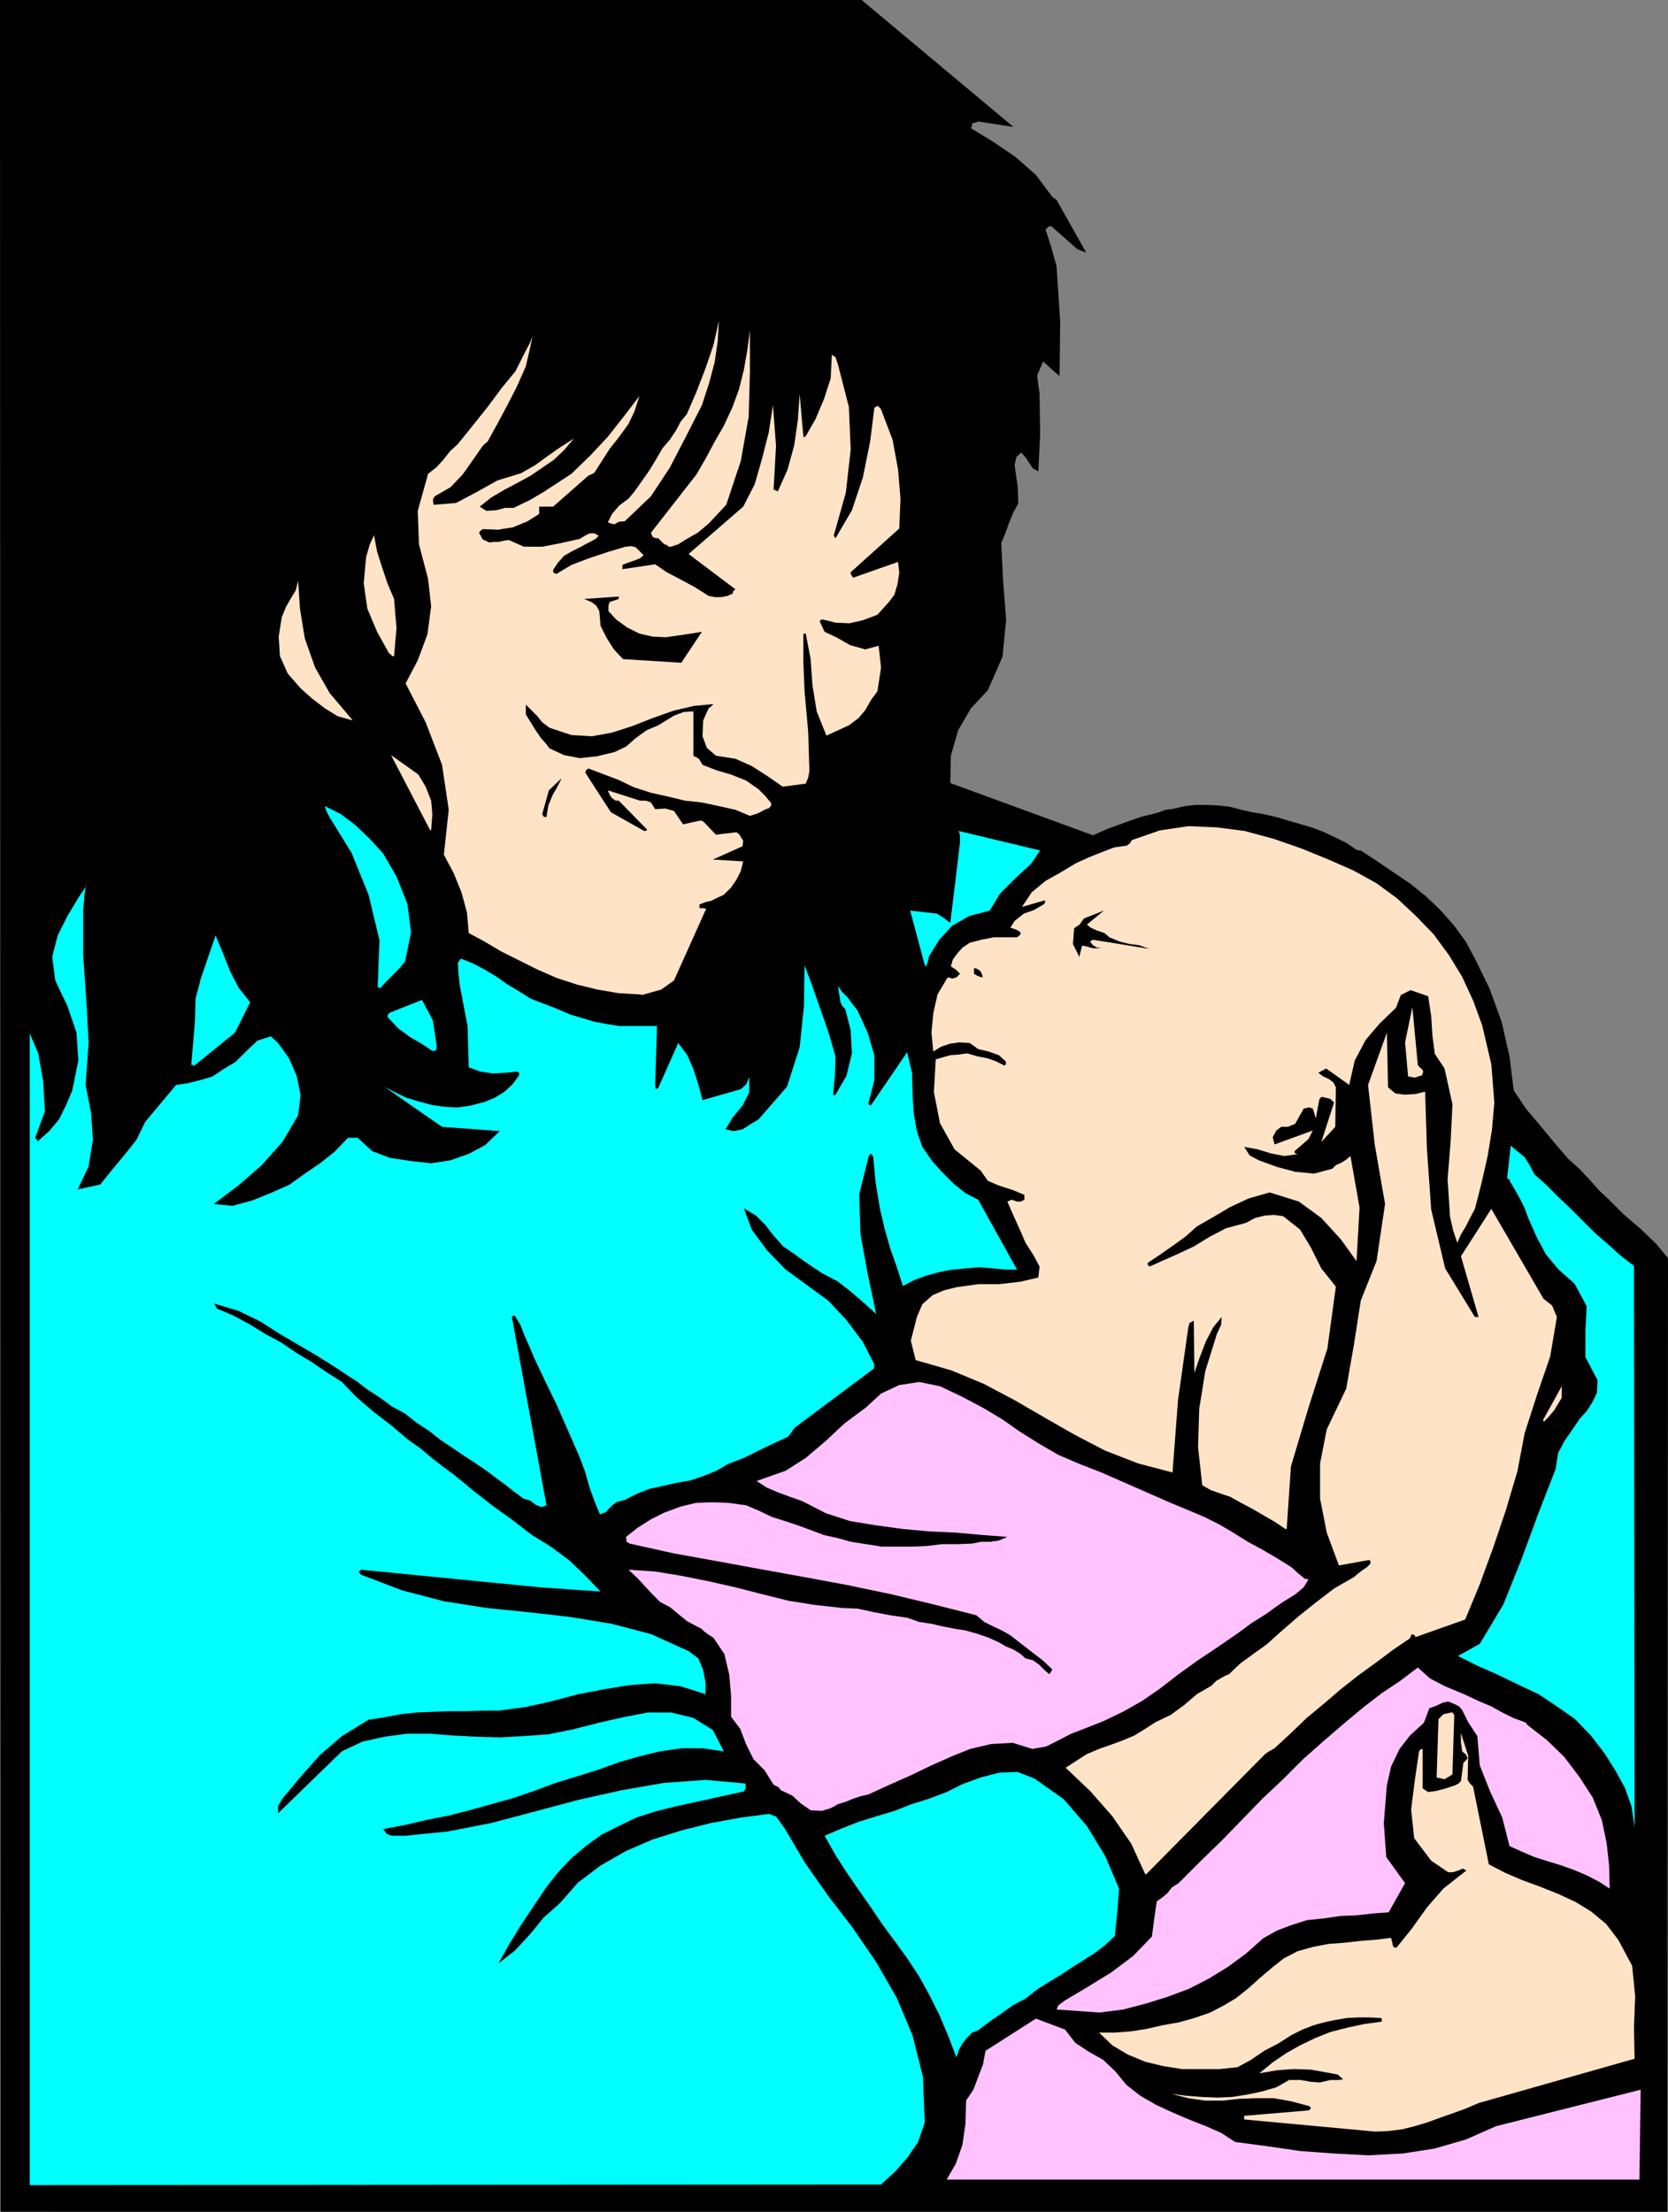
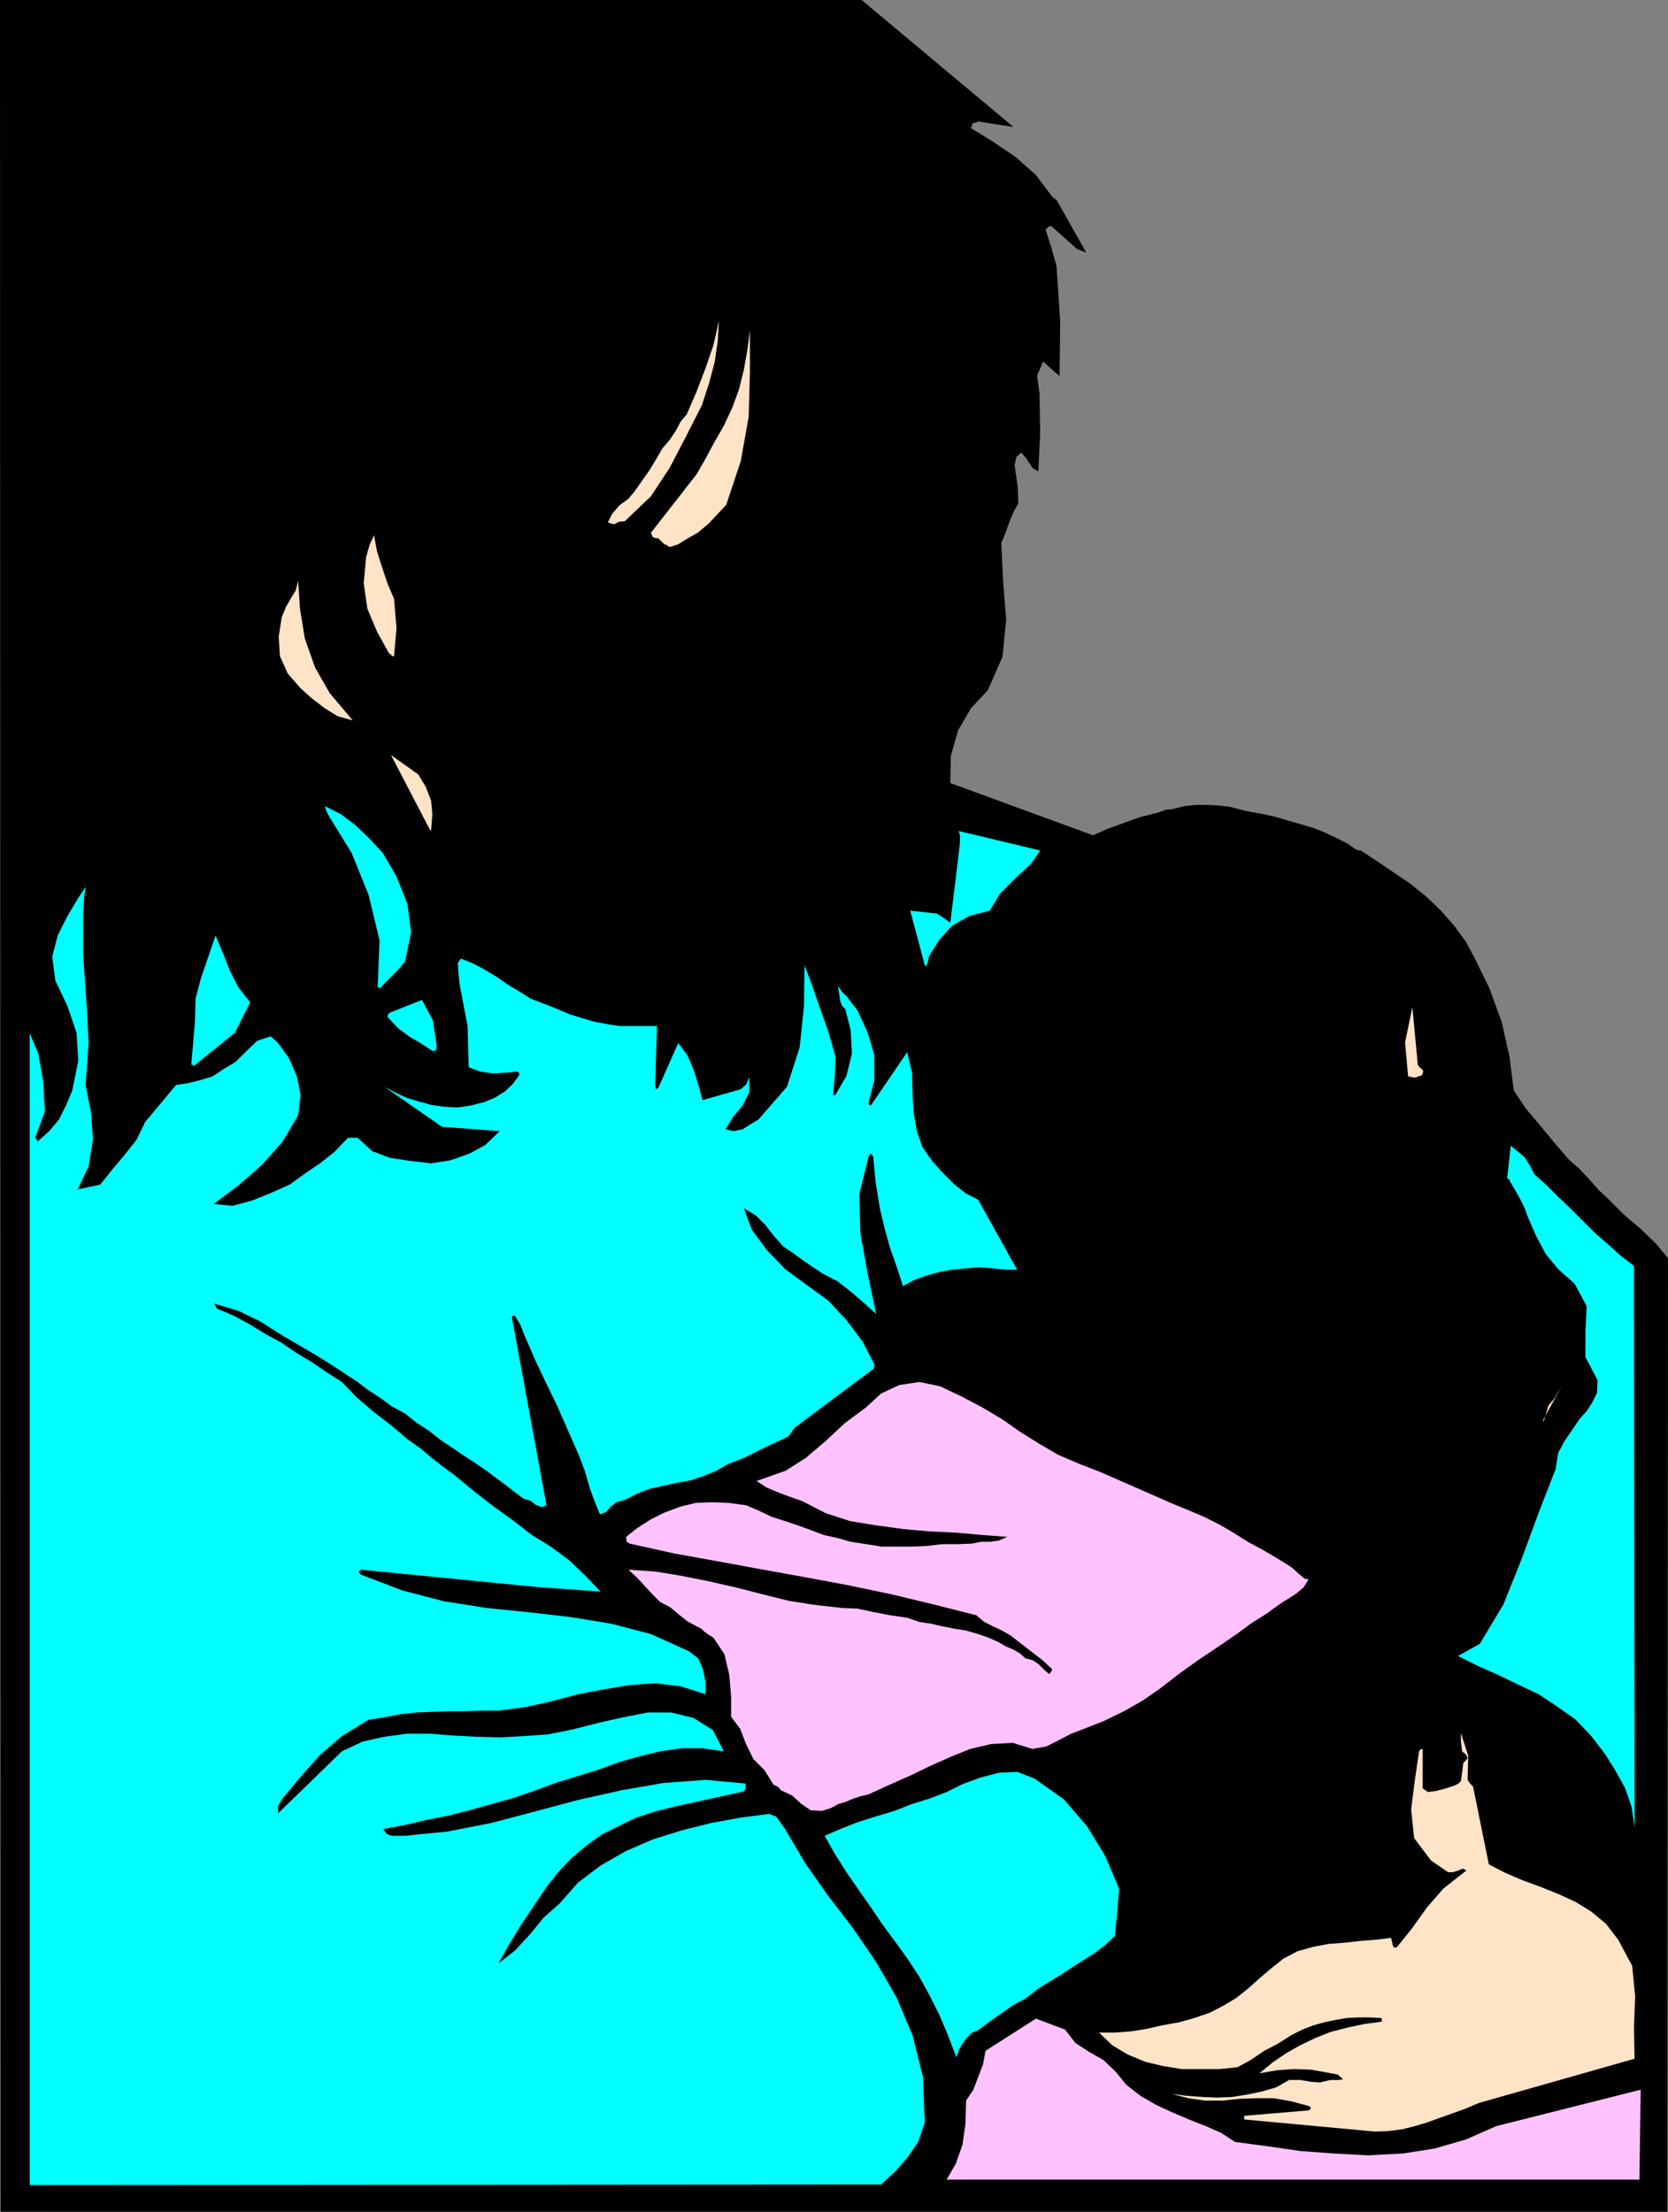
<svg xmlns="http://www.w3.org/2000/svg" xmlns:ns1="http://sodipodi.sourceforge.net/DTD/sodipodi-0.dtd" xmlns:ns2="http://www.inkscape.org/namespaces/inkscape" version="1.0" width="117.443mm" height="155.668mm" id="svg28" ns1:docname="Mother Holding Infant 1.wmf">
  <rect width="100%" height="100%" fill="#808080" stroke="none" />
  <ns1:namedview id="namedview28" pagecolor="#ffffff" bordercolor="#000000" borderopacity="0.25" ns2:showpageshadow="2" ns2:pageopacity="0.0" ns2:pagecheckerboard="0" ns2:deskcolor="#d1d1d1" ns2:document-units="mm" />
  <defs id="defs1">
    <pattern id="WMFhbasepattern" patternUnits="userSpaceOnUse" width="6" height="6" x="0" y="0" />
  </defs>
  <path style="fill:#000000;fill-opacity:1;fill-rule:evenodd;stroke:none" d="M 0.162,588.353 0,0 h 229.291 l 40.397,33.773 -9.372,-1.454 -0.808,0.323 -0.808,0.162 v 0.485 l -0.323,0.808 5.817,3.555 5.979,4.04 5.494,4.848 4.363,5.817 0.646,0.485 0.485,0.323 7.918,14.058 -2.424,-0.97 -6.948,-6.14 -0.646,0.162 -0.808,0.808 1.454,4.525 1.454,5.171 0.97,14.705 -0.162,14.543 -2.262,-1.939 -2.101,-1.939 -1.616,3.717 0.646,4.848 0.162,10.665 -0.485,10.019 -1.454,-0.808 -0.97,-1.454 -0.97,-1.454 -1.131,-1.293 -1.293,1.131 -0.485,2.262 0.808,5.656 0.162,4.525 -1.293,2.262 -1.131,2.747 -0.97,2.747 -1.131,2.747 0.485,10.019 0.808,10.342 -0.97,9.857 -3.878,8.888 -4.524,4.848 -3.393,5.817 -1.939,6.787 -0.162,7.272 37.973,13.897 4.04,-1.778 4.04,-1.454 4.524,-1.616 4.524,-1.131 2.262,-0.808 1.616,-0.162 3.393,-0.808 3.07,-0.323 h 2.909 l 3.07,0.162 2.909,0.323 3.07,0.808 2.909,0.646 2.909,0.485 3.555,0.808 3.232,0.97 3.393,0.97 3.232,0.97 2.909,1.131 3.07,1.454 2.909,1.454 2.585,1.778 0.808,0.162 h 0.323 l 4.201,2.747 4.524,3.07 4.524,3.07 4.201,3.393 3.878,3.717 3.555,4.04 3.07,4.201 2.424,4.525 3.878,7.918 3.232,8.888 2.101,9.211 1.131,9.049 3.232,4.848 3.555,4.201 3.878,4.686 3.878,4.525 2.909,2.585 2.585,2.747 2.585,2.909 2.585,2.424 4.04,4.04 4.524,3.878 4.04,3.878 3.232,3.878 -0.162,253.698 z" id="path1" />
  <path style="fill:#00ffff;fill-opacity:1;fill-rule:evenodd;stroke:none" d="M 7.918,581.243 V 274.866 l 2.262,5.333 1.293,7.272 0.485,8.08 -2.585,7.11 0.323,0.323 0.323,0.646 3.07,-2.747 2.585,-3.07 1.939,-3.878 1.616,-3.878 1.616,-7.918 -0.485,-7.433 -2.424,-7.11 -3.232,-6.787 -0.808,-6.302 1.454,-5.656 2.585,-5.171 2.909,-4.848 1.939,-2.909 v -0.485 l 0.162,-0.646 -0.485,3.393 -0.323,4.201 v 11.796 l 0.808,11.473 0.646,11.635 -0.808,11.311 1.454,7.433 0.485,7.11 -1.131,7.11 -2.909,6.14 5.979,-1.293 3.393,-4.201 3.232,-3.878 3.07,-3.878 2.262,-4.686 8.241,-9.857 3.232,-0.485 3.232,-0.808 3.232,-0.97 2.909,-1.939 3.232,-1.939 2.909,-2.909 2.909,-2.747 3.555,-1.131 1.939,1.778 2.909,4.04 2.101,4.848 0.97,5.009 -0.646,5.332 -4.201,7.11 -5.494,6.14 -6.302,5.494 -6.463,4.848 5.009,0.485 5.332,-1.454 5.171,-2.101 4.686,-2.101 4.04,-2.909 4.04,-2.747 3.878,-3.07 3.555,-3.717 h 2.585 l 3.878,3.555 4.686,1.778 5.332,0.808 5.656,0.646 5.171,-0.808 5.009,-1.778 4.201,-2.262 3.878,-3.717 -15.351,-1.131 -15.351,-10.665 2.747,1.454 3.07,1.454 3.232,0.97 3.555,0.97 3.393,0.485 3.555,0.162 3.393,-0.485 3.716,-0.97 2.747,-1.131 2.585,-1.616 2.101,-1.939 1.777,-2.424 v -0.646 l -0.646,-0.323 -3.07,0.323 -3.393,0.162 -3.232,-0.485 -3.07,-1.131 -0.323,-10.988 -2.101,-10.988 -0.323,-3.07 -0.162,-2.747 0.485,-0.646 0.323,-0.485 3.232,1.293 3.07,1.616 3.232,1.939 2.747,1.939 3.232,1.939 3.07,1.939 3.393,1.293 3.716,1.454 3.393,1.454 3.232,0.97 3.232,0.97 3.555,0.646 3.07,0.485 h 3.555 3.07 3.393 l -0.485,15.674 0.162,1.131 0.646,-0.323 5.332,-11.958 2.424,3.232 1.616,3.717 1.293,4.04 1.131,4.201 10.18,-2.909 1.454,-1.293 0.808,-1.939 v 4.04 l -1.777,3.555 -2.585,3.07 -1.939,3.232 2.101,0.485 2.424,-0.485 2.262,-1.454 1.939,-1.131 7.595,-8.726 3.393,-10.503 1.131,-10.988 0.162,-10.827 1.939,5.171 2.101,5.979 2.262,6.464 1.939,6.625 -0.162,5.171 -0.485,5.009 0.323,0.162 0.323,-0.162 2.909,-5.009 1.454,-5.979 -0.323,-6.14 -1.454,-5.656 -0.808,-0.808 -0.485,-1.131 -0.646,-4.201 1.131,1.616 1.454,1.454 1.293,1.778 1.293,1.616 2.747,5.979 1.777,5.979 v 6.625 l -1.616,6.302 0.162,0.162 0.485,0.323 9.695,-14.22 1.293,5.494 0.162,6.464 0.323,4.525 0.808,4.525 1.454,4.201 2.585,3.717 2.585,2.909 3.232,3.232 3.07,2.424 3.393,1.778 10.342,18.583 h -2.747 l -3.716,-0.323 -3.555,-0.323 -3.716,0.323 -3.555,0.323 -3.393,0.646 -3.555,0.97 -3.07,1.131 -3.07,1.616 -1.616,-5.009 -1.777,-5.009 -1.454,-5.171 -1.293,-5.494 -1.131,-6.948 -0.646,-6.787 -0.485,-0.808 -0.646,0.485 -2.585,10.342 0.323,10.503 1.939,10.665 2.262,10.665 -3.232,-2.909 -3.555,-3.07 -3.555,-2.747 -4.04,-2.101 -2.909,-1.939 -2.585,-1.778 -2.424,-1.778 -2.424,-1.616 -2.585,-2.909 -2.262,-2.909 -2.424,-2.424 -3.232,-1.939 2.101,5.656 4.04,5.494 5.009,5.171 5.332,3.878 5.979,4.363 4.848,5.171 4.363,5.817 3.07,5.979 v 0.323 l -0.162,0.808 -21.006,15.674 -1.777,2.424 -3.878,1.778 -4.04,1.939 -3.878,1.939 -4.201,1.616 -3.07,1.778 -3.555,1.454 -3.393,1.131 -3.716,0.646 -3.555,0.808 -3.716,0.808 -3.232,1.293 -3.232,1.616 -2.262,0.646 -1.454,1.131 -1.293,1.454 -1.616,0.646 -1.454,-3.555 -1.293,-3.555 -1.293,-4.525 -1.616,-4.201 -2.909,-6.625 -2.909,-6.625 -3.07,-6.302 -2.909,-6.14 -1.293,-3.07 -1.293,-2.909 -1.131,-2.909 -1.454,-2.424 h -0.646 l -0.162,0.323 9.21,50.093 -1.293,0.485 -1.616,-0.646 -1.454,-1.131 -1.777,-0.485 -2.585,-1.939 -2.262,-1.778 -2.424,-1.778 -2.585,-1.939 -3.07,-2.101 -3.232,-2.101 -3.07,-2.101 -2.909,-1.939 -3.07,-2.424 -3.232,-2.101 -3.07,-2.424 -3.555,-1.939 -3.07,-2.262 -3.232,-2.101 -2.747,-2.101 -3.232,-2.101 -2.909,-1.939 -3.07,-1.939 -2.909,-1.778 -3.07,-1.778 -5.494,-3.232 -5.332,-3.393 -5.656,-2.747 -6.463,-1.939 0.323,0.646 0.323,0.646 4.524,1.939 4.201,2.262 4.201,2.585 4.201,2.262 4.04,2.747 4.04,2.424 4.04,2.747 4.04,2.585 3.878,4.04 4.524,3.878 4.848,3.717 4.363,3.717 3.232,2.262 3.07,2.585 2.909,2.262 3.07,2.262 5.494,4.525 5.009,3.878 5.171,3.717 5.009,3.878 5.009,3.07 5.009,3.717 4.201,4.04 4.04,4.201 -16.159,-1.131 -47.668,-4.686 -0.485,0.646 0.485,0.646 10.988,4.201 11.149,2.909 11.311,1.778 11.149,1.131 11.311,1.293 10.826,1.778 10.503,2.747 10.018,4.525 2.585,1.939 1.293,3.07 0.646,3.393 v 3.07 l -6.625,-2.101 -6.787,-0.808 -6.787,0.485 -6.948,1.131 -6.787,1.293 -7.271,1.939 -6.625,1.454 -7.11,0.97 h -4.363 l -4.524,0.162 h -4.524 l -4.201,0.162 -4.363,0.162 -4.363,0.485 -4.201,0.808 -4.201,0.646 -7.11,4.363 -5.817,5.009 -5.171,5.817 -4.848,5.817 -1.131,1.939 v 1.939 l 16.967,-16.482 5.494,-2.585 5.817,-1.293 5.979,-0.808 h 6.14 l 6.14,0.485 6.302,0.323 6.14,0.162 6.302,-0.323 6.625,-0.485 6.463,-1.293 6.948,-1.778 6.463,-1.454 6.625,-1.293 h 6.14 l 5.979,1.454 5.171,3.232 2.909,5.656 -5.656,-0.808 h -5.656 l -5.656,0.808 -5.332,1.293 -5.656,1.616 -5.332,1.939 -5.656,1.778 -5.817,1.778 -5.656,2.101 -5.656,1.939 -5.817,1.616 -5.817,1.616 -5.656,1.454 -5.817,1.131 -5.494,1.293 -5.979,1.131 0.97,1.293 1.293,0.485 h 1.777 1.777 l 11.311,-1.131 11.634,-2.262 11.634,-3.07 11.473,-3.07 11.634,-2.585 11.149,-1.939 11.149,-0.808 10.665,0.97 v 1.293 l -0.485,0.808 -18.421,4.04 -5.171,1.293 -5.009,1.616 -4.686,2.262 -4.524,2.262 -4.04,2.909 -3.878,3.232 -3.393,3.555 -3.232,4.04 -3.393,5.009 -3.555,5.332 -3.07,5.009 -2.909,5.171 4.363,-3.393 4.04,-4.363 3.555,-4.363 4.363,-3.878 4.848,-5.494 5.979,-4.525 6.787,-3.878 7.11,-3.07 7.756,-2.424 7.756,-1.939 7.918,-1.454 7.595,-0.97 1.131,0.485 0.646,0.162 2.424,3.393 5.332,9.049 6.14,8.726 6.463,8.403 6.302,9.211 5.494,9.534 4.201,10.019 2.747,10.988 0.485,12.119 -1.777,5.171 -2.747,4.04 -3.232,3.717 -3.878,3.555 z" id="path2" />
  <path style="fill:#ffc2ff;fill-opacity:1;fill-rule:evenodd;stroke:none" d="m 251.913,579.789 2.424,-4.201 1.777,-5.009 0.808,-5.656 0.162,-6.14 1.939,-2.909 1.293,-3.393 1.293,-3.393 0.646,-3.555 13.412,-8.564 7.756,2.909 2.747,3.555 3.716,2.424 3.716,2.101 3.232,3.07 2.909,3.555 3.716,2.909 4.201,2.424 4.201,1.939 4.524,1.939 4.524,1.778 4.04,1.778 3.716,2.424 8.564,1.131 8.887,1.293 8.887,0.646 9.049,0.485 9.21,-0.485 8.402,-1.293 8.402,-2.424 8.079,-3.555 38.458,-9.695 -0.323,23.915 z" id="path3" />
  <path style="fill:#ffe3c7;fill-opacity:1;fill-rule:evenodd;stroke:none" d="m 365.993,567.023 -34.903,-3.232 v -0.646 -0.323 l 17.29,-1.454 0.485,-0.646 -0.485,-0.485 -4.848,-1.293 -4.524,-0.808 h -4.686 l -4.524,0.162 -4.524,0.485 h -4.524 l -4.524,-0.646 -4.363,-1.131 3.878,0.485 4.201,0.323 4.04,0.162 3.878,-0.162 4.04,-0.646 3.878,-0.808 3.878,-1.131 3.393,-1.939 h 3.07 l 2.747,0.485 2.424,0.162 2.747,-0.646 h 1.939 l 1.454,-0.162 -1.454,-1.293 -2.585,-0.485 -4.524,-0.808 -4.524,-0.162 -4.524,0.323 -4.686,0.808 3.555,-2.909 3.555,-2.424 3.716,-2.101 4.04,-1.939 4.04,-1.616 4.363,-1.131 4.524,-0.97 4.686,-0.646 0.162,-0.323 -0.162,-0.646 -3.232,-0.162 h -2.909 l -3.07,0.162 -2.909,0.485 -3.07,0.646 -2.909,0.808 -2.909,1.131 -2.909,1.454 -3.555,2.262 -3.716,1.939 -3.555,2.424 -3.555,1.939 -4.686,0.485 h -5.171 -5.009 l -5.009,-0.808 -4.686,-1.131 -4.686,-1.939 -4.04,-2.424 -3.555,-3.393 h 4.201 l 4.201,-0.323 4.201,-0.646 4.201,-0.97 4.524,-0.808 4.04,-1.131 4.201,-1.454 3.716,-1.939 3.232,-1.939 3.232,-2.585 3.07,-2.747 3.232,-2.747 3.07,-2.424 3.716,-1.939 4.04,-1.131 4.201,-0.808 4.363,-0.323 4.201,-0.485 4.201,-0.323 3.878,-0.485 0.485,2.101 0.323,0.485 h 0.646 l 4.04,-5.009 4.04,-5.656 4.363,-5.009 5.332,-4.201 0.646,-0.485 0.162,-0.162 -0.97,-0.485 -1.131,0.485 -1.454,0.485 h -1.293 l -4.524,-3.07 -4.524,-5.979 -0.808,-7.595 0.97,-7.756 1.131,-7.756 0.323,-0.485 0.646,-0.162 v 10.503 l 1.454,0.97 2.262,-0.323 2.424,-0.646 2.424,-0.808 0.97,-0.485 0.646,-0.646 0.646,-4.848 0.646,-0.646 0.485,-0.646 -0.485,-0.97 -0.97,-0.808 -0.323,-2.585 v -2.262 l 1.939,5.979 -0.162,6.464 0.646,0.97 0.808,0.808 4.201,20.684 4.363,2.262 4.524,1.939 4.848,1.778 4.848,1.939 4.524,2.101 4.201,2.585 3.878,3.232 3.232,4.201 3.716,6.948 0.808,8.08 -0.323,8.403 0.162,8.241 -41.528,11.796 -3.393,1.454 -3.555,1.293 -3.232,1.131 -3.555,1.293 -3.232,0.97 -3.232,0.808 -3.716,0.485 z" id="path4" />
  <path style="fill:#00ffff;fill-opacity:1;fill-rule:evenodd;stroke:none" d="m 254.337,546.824 -2.101,-5.494 -2.262,-5.333 -2.585,-5.171 -2.747,-5.009 -3.07,-4.686 -3.393,-4.686 -3.232,-4.363 -3.393,-5.009 -3.07,-4.363 -3.232,-4.686 -3.07,-4.848 -2.747,-4.848 4.524,-1.939 4.524,-1.778 4.686,-1.454 4.848,-1.454 4.524,-1.778 4.686,-1.454 4.686,-1.778 4.201,-2.101 4.848,-1.778 5.009,-1.293 4.848,-0.162 4.524,1.778 7.756,5.494 6.14,7.11 4.848,7.918 3.716,8.726 -0.485,6.302 -0.646,6.302 -2.585,2.424 -2.747,2.101 -3.07,1.939 -3.07,1.939 -2.909,1.939 -3.232,1.939 -3.07,1.939 -3.07,2.424 -3.393,1.778 -2.909,2.101 -3.07,2.101 -3.232,2.424 -1.616,0.646 -1.454,1.454 -1.131,1.454 -0.97,1.778 -0.323,1.131 -0.485,0.808 v -0.162 z" id="path5" />
-   <path style="fill:#ffc2ff;fill-opacity:1;fill-rule:evenodd;stroke:none" d="m 292.633,535.351 -11.473,-0.808 0.485,-1.131 1.777,-1.293 5.979,-3.555 6.302,-3.878 5.817,-4.363 5.009,-5.171 0.646,-4.848 0.646,-4.525 1.616,-1.131 1.293,-1.131 1.131,-1.454 1.777,-1.131 5.817,-5.817 5.656,-5.494 5.494,-5.656 5.332,-5.494 5.494,-5.171 5.332,-5.333 5.656,-5.009 5.656,-4.848 4.848,-4.04 4.848,-3.717 4.848,-3.232 4.686,-3.555 3.232,2.909 4.04,2.101 4.686,1.939 4.524,2.101 3.07,1.293 2.909,1.616 2.909,1.454 3.07,1.131 0.323,0.162 0.485,0.646 5.009,3.878 4.686,4.525 4.04,5.333 3.555,5.494 2.424,5.979 1.293,6.14 0.646,5.979 0.162,6.14 -2.747,-1.778 -3.07,-1.616 -3.393,-1.454 -3.555,-1.293 -3.716,-1.131 -3.555,-1.131 -3.393,-1.454 -3.232,-1.454 -1.939,-7.595 -3.232,-6.948 -2.747,-6.948 -0.646,-7.756 -2.424,-3.717 -1.616,-3.232 -0.808,-0.97 -1.293,-0.646 -1.616,-0.646 -1.454,0.323 -2.101,0.97 -1.454,0.485 -1.454,3.878 -3.716,3.393 -2.747,3.555 -2.262,4.686 -1.131,5.009 -0.808,10.019 0.646,9.049 5.009,6.948 -4.363,7.756 -4.363,0.323 -4.201,0.485 -4.201,0.162 -4.524,0.646 -4.524,0.485 -4.04,1.293 -3.878,1.454 -3.716,2.101 -4.524,4.04 -4.848,3.555 -5.009,3.07 -5.332,2.747 -5.656,2.101 -5.656,1.778 -6.14,1.616 z" id="path6" />
-   <path style="fill:#ffe3c7;fill-opacity:1;fill-rule:evenodd;stroke:none" d="m 304.752,498.509 -3.716,-8.08 -5.009,-7.272 -5.817,-6.625 -6.625,-6.302 2.747,-1.778 2.747,-1.778 3.393,-1.454 3.232,-1.131 3.07,-1.131 3.07,-1.293 2.909,-1.778 2.747,-1.778 4.04,-1.939 3.555,-2.585 3.393,-2.909 3.878,-2.262 1.293,-1.293 1.131,-0.646 1.131,-0.646 1.131,-0.485 3.07,-2.909 3.555,-2.585 3.393,-2.424 3.232,-2.909 5.009,-4.363 4.848,-3.878 4.848,-3.717 5.332,-3.07 1.131,-0.97 1.293,-0.97 0.97,-0.646 0.97,-0.97 v -0.646 l -0.323,-0.323 -8.079,1.454 -3.232,-8.726 -1.777,-9.049 V 389.273 l 1.777,-9.049 5.171,-10.827 2.101,-11.958 1.777,-11.473 4.201,-10.503 2.262,-15.19 -2.747,-15.836 -1.777,-15.836 5.009,-13.897 0.323,14.543 1.939,1.616 2.424,0.323 2.909,-0.162 2.585,-0.646 0.485,15.351 1.131,15.998 3.716,15.674 7.918,12.927 h 0.485 0.485 l -4.686,-16.159 8.079,-12.604 13.896,23.915 2.262,1.778 1.293,3.07 -1.777,10.503 -3.555,10.342 -3.232,10.019 -1.939,10.18 -3.07,10.342 -3.393,10.019 -3.555,9.695 -3.878,9.372 -13.25,4.686 -0.162,-0.485 -0.808,-0.323 -0.162,0.323 -0.323,0.808 -4.524,3.07 -4.524,3.393 -4.686,3.393 -4.524,3.555 -4.524,3.878 -4.686,3.878 -4.201,4.04 -4.363,4.04 -1.454,0.808 -0.97,0.646 -31.833,32.157 v -0.162 z" id="path7" />
  <path style="fill:#00ffff;fill-opacity:1;fill-rule:evenodd;stroke:none" d="m 434.991,486.066 -0.808,-5.494 -1.777,-5.009 -2.585,-4.686 -2.747,-4.363 -3.716,-4.848 -4.201,-4.363 -4.848,-3.393 -4.848,-3.232 -5.494,-2.585 -5.332,-2.585 -5.494,-2.424 -5.171,-2.585 5.817,-3.232 6.302,-10.503 4.848,-12.119 4.524,-12.281 4.524,-11.635 0.646,-4.201 1.616,-3.07 2.101,-3.07 2.101,-3.07 1.777,-1.939 1.454,-2.262 1.293,-2.585 0.162,-3.393 -3.232,-6.14 v -6.787 l 0.323,-6.787 -3.232,-5.979 -4.201,-3.717 -3.393,-4.04 -2.585,-4.848 -2.262,-5.171 -0.808,-2.262 -1.131,-2.262 -1.131,-2.101 -1.454,-2.424 -0.485,-0.97 -0.485,-0.162 0.97,-8.726 1.939,1.616 1.777,1.454 1.293,2.101 1.293,2.424 3.232,2.909 3.07,3.07 3.232,3.07 3.393,3.393 3.232,3.232 3.555,3.07 3.232,2.909 3.555,2.747 z" id="path8" />
  <path style="fill:#ffc2ff;fill-opacity:1;fill-rule:evenodd;stroke:none" d="m 218.788,481.703 -3.07,-0.162 -2.585,-1.778 -2.262,-2.101 -3.07,-1.454 -0.646,-0.808 -1.293,-0.646 -2.424,-3.878 -2.909,-2.909 -1.939,-3.878 -1.616,-4.201 -2.424,-3.232 v -5.494 l -0.485,-5.656 -1.293,-5.494 -2.909,-4.363 -1.293,-0.808 -1.131,-0.808 -0.808,-0.808 -1.293,-0.646 -2.424,-1.293 -2.424,-1.939 -2.101,-1.778 -2.747,-1.454 -2.101,-2.101 -1.939,-2.101 -2.101,-2.262 -2.262,-2.101 7.11,0.485 6.948,1.131 7.271,1.454 7.11,1.616 6.948,1.778 7.11,1.778 7.11,1.131 7.271,0.808 4.04,0.162 4.524,0.97 4.201,0.808 4.524,0.646 3.232,1.131 3.232,0.485 2.747,0.646 3.232,0.646 3.07,0.485 2.909,0.808 2.909,0.97 2.909,1.293 1.939,1.131 1.939,0.808 1.939,1.131 1.454,1.293 1.939,0.485 1.616,1.131 1.454,1.454 1.293,1.131 0.485,-0.646 0.323,-0.646 -2.585,-2.424 -2.747,-2.101 -2.909,-2.262 -2.909,-2.262 -2.262,-1.293 -2.424,-1.131 -2.262,-1.131 -2.101,-1.778 -11.473,-2.909 -11.473,-2.747 -11.634,-2.424 -11.311,-2.101 -11.634,-2.101 -11.473,-2.101 -11.634,-2.101 -11.634,-2.585 -0.808,-0.485 -0.162,-1.293 3.07,-2.424 3.555,-2.262 3.555,-1.778 4.363,-1.616 4.04,-0.97 4.524,-0.162 4.201,0.162 4.686,0.646 3.393,1.454 3.393,1.616 3.555,1.131 3.393,1.131 3.555,1.293 3.393,1.293 3.716,0.808 3.393,0.97 4.201,0.646 4.04,0.646 h 4.04 4.04 l 3.878,-0.162 4.04,-0.485 h 4.201 l 3.878,-0.162 2.424,-0.485 h 2.424 l 2.262,-0.323 2.262,-0.97 -6.463,-0.485 -7.11,-0.646 -7.11,-0.323 -7.11,-0.646 -7.11,-0.97 -6.948,-1.131 -6.463,-2.101 -6.302,-3.232 -3.232,-1.131 -3.07,-1.131 -3.07,-1.293 -2.747,-1.778 7.756,-2.747 5.332,-3.393 5.332,-4.525 5.009,-4.686 5.656,-4.201 4.04,-3.717 4.848,-2.262 5.332,-0.808 5.494,1.131 5.817,2.747 5.494,2.909 5.171,3.07 4.848,3.393 5.171,3.232 5.009,2.909 5.656,2.424 5.817,2.262 18.421,8.08 4.686,1.939 4.201,1.778 4.201,2.101 3.555,2.101 3.878,2.424 3.878,2.101 3.878,2.262 3.878,2.424 1.777,1.616 1.777,1.454 h 0.323 l 0.646,0.162 -1.293,2.101 -2.101,1.778 -3.878,2.424 -4.04,2.909 -3.878,2.424 -3.716,2.747 -5.171,3.555 -5.332,3.555 -5.171,3.717 -5.009,3.878 -4.686,3.232 -4.848,2.747 -5.332,2.585 -5.332,2.101 -3.393,1.293 -3.393,1.778 -3.232,1.616 -3.716,0.646 -5.171,-1.616 -5.817,0.323 -5.494,1.293 -4.848,1.939 -5.817,2.585 -5.332,2.585 -5.494,2.424 -5.656,2.585 -2.101,0.485 -1.939,0.646 -1.939,0.808 -2.101,0.646 -1.131,0.646 -0.97,0.485 -1.131,0.323 z" id="path9" />
-   <path style="fill:#ffe3c7;fill-opacity:1;fill-rule:evenodd;stroke:none" d="m 384.414,473.3 -2.101,-0.485 0.485,-15.513 1.293,-1.293 2.101,-0.485 h 0.323 l 0.485,0.646 -0.485,15.836 z" id="path10" />
-   <path style="fill:#ffe3c7;fill-opacity:1;fill-rule:evenodd;stroke:none" d="m 342.079,406.725 -2.909,-1.939 -3.07,-1.778 -3.07,-1.778 -3.07,-1.616 -2.585,-1.454 -2.424,-0.808 -2.747,-0.97 -2.262,-1.293 -1.131,-10.18 0.323,-10.18 1.616,-10.019 3.07,-9.857 1.131,-2.424 0.162,-2.101 -2.262,2.747 -1.939,3.717 -1.616,4.201 -1.454,4.201 -0.162,-13.897 -1.131,0.646 -0.323,1.131 -2.747,19.391 -1.454,19.229 -9.21,-2.424 -8.726,-3.393 -8.079,-4.201 -7.918,-4.525 -8.079,-4.686 -8.241,-4.363 -8.564,-3.555 -9.534,-2.747 -1.293,-5.171 1.616,-6.302 1.454,-3.393 2.747,-2.424 3.07,-1.293 3.232,-0.808 5.817,-0.808 h 5.494 l 5.656,-0.646 4.848,-1.131 0.323,-2.909 -1.454,-2.747 -2.262,-3.555 -1.616,-3.717 -1.616,-3.555 -1.616,-3.717 1.131,-0.485 1.454,0.485 h 0.97 l 0.97,-0.485 v -0.646 -0.646 l -3.07,-1.293 -3.555,-1.131 -3.07,-1.293 -1.939,-2.747 -6.948,-5.656 -3.878,-6.948 -1.616,-8.241 0.485,-8.726 1.616,-0.485 2.262,-0.646 2.262,-0.162 2.262,-0.323 2.747,0.808 2.585,0.485 2.262,0.808 2.262,1.131 0.323,-0.162 0.162,-0.808 -1.939,-1.778 -2.747,-0.97 -2.747,-0.646 -2.262,-1.616 -2.747,-0.162 -2.424,0.323 -2.424,0.808 -2.101,1.293 -0.485,-5.009 0.485,-5.171 1.131,-5.009 2.585,-4.363 0.485,-0.162 0.808,0.323 1.131,-0.323 0.97,-0.97 -1.131,-1.131 -1.293,-0.808 0.485,-1.778 1.293,-1.778 1.293,-1.454 1.939,-1.293 3.07,-0.808 3.393,-0.646 h 3.07 3.07 l 0.808,-0.646 0.162,-0.646 -0.97,-0.646 -1.777,-0.646 1.131,-1.778 2.424,-1.939 2.747,-0.97 2.747,-1.616 0.162,-0.485 v -0.485 l -6.14,1.778 2.585,-3.878 3.716,-3.07 4.04,-2.262 4.04,-2.424 3.555,-1.616 3.232,-1.293 3.393,-1.293 3.393,-0.485 0.808,-0.646 0.485,-0.808 7.433,-2.585 7.595,-1.131 7.595,0.323 7.433,0.97 7.756,2.101 7.433,2.585 7.11,2.909 6.625,2.909 6.14,3.393 5.494,4.04 5.009,4.686 4.686,4.848 4.04,5.494 3.555,5.817 2.909,6.302 2.424,6.625 2.424,10.342 0.808,10.18 -0.646,7.272 -1.131,6.948 -1.616,7.11 -1.777,6.948 -1.293,2.424 -1.131,2.262 -1.293,2.101 -0.97,2.262 -1.131,-3.393 -0.808,-3.555 -0.646,-10.019 0.808,-10.019 0.485,-9.857 -2.101,-9.534 -2.585,-3.878 -0.646,-4.848 -0.323,-5.171 -0.808,-5.333 -4.686,-1.616 -2.585,1.293 -1.293,3.393 -4.363,4.201 -3.716,4.363 -2.909,5.494 -1.454,6.464 -6.14,-4.363 -2.101,1.131 1.293,0.97 1.454,0.646 1.293,0.97 0.646,1.293 -0.162,10.503 -3.716,4.04 3.393,-10.503 -0.97,-0.97 -1.939,-0.485 h -0.485 l -0.485,0.485 -0.97,5.171 -0.808,-2.585 -0.97,-0.323 -1.454,0.323 -2.262,4.04 -1.939,0.808 h -1.777 l -1.293,0.97 -0.97,1.778 0.162,0.646 0.323,1.293 10.18,-3.717 -1.131,2.262 -3.716,3.232 v 0.485 l 0.808,0.323 -3.555,0.485 -3.393,-0.646 -3.716,-1.131 -3.555,-0.646 1.454,2.262 2.424,1.293 4.848,1.778 4.848,1.293 5.009,0.485 4.848,-1.293 0.97,-0.97 1.454,-0.646 1.293,-0.808 1.131,-0.97 2.424,13.735 -0.808,14.22 -4.201,-5.817 -5.171,-5.656 -5.979,-4.363 -7.756,-2.424 -5.656,1.616 -4.848,2.262 -4.363,2.585 -4.524,2.585 -3.07,2.747 -3.393,2.424 -3.232,2.262 -3.393,2.262 v 0.485 l 0.485,0.485 7.271,-3.232 4.524,-2.101 4.201,-2.585 4.363,-2.262 5.332,-1.454 2.424,-1.293 2.585,-0.646 2.424,-0.162 2.424,0.323 4.524,3.555 2.909,4.848 2.747,5.494 3.878,4.848 -2.262,16.482 -5.009,15.674 -4.686,15.674 -1.131,16.644 h -0.162 z" id="path11" />
-   <path style="fill:#ffe3c7;fill-opacity:1;fill-rule:evenodd;stroke:none" d="m 410.753,378.285 v -0.485 h -0.162 l 5.009,-9.049 v 3.07 l -1.939,3.232 -1.616,1.939 z" id="path12" />
+   <path style="fill:#ffe3c7;fill-opacity:1;fill-rule:evenodd;stroke:none" d="m 410.753,378.285 v -0.485 h -0.162 l 5.009,-9.049 l -1.939,3.232 -1.616,1.939 z" id="path12" />
  <path style="fill:#ffe3c7;fill-opacity:1;fill-rule:evenodd;stroke:none" d="m 376.496,286.663 -0.808,-0.162 -0.97,-0.162 -0.808,-9.049 1.939,-9.372 1.454,15.351 0.485,0.646 0.646,0.485 0.323,0.646 -0.323,0.97 z" id="path13" />
  <path style="fill:#00ffff;fill-opacity:1;fill-rule:evenodd;stroke:none" d="m 50.9,283.269 0.485,-5.656 0.485,-5.817 0.162,-6.14 1.454,-5.494 1.939,-5.656 1.939,-5.656 2.101,5.009 1.777,4.525 2.262,4.363 3.07,3.878 -4.04,8.08 -10.988,8.888 -0.162,-0.323 z" id="path14" />
  <path style="fill:#00ffff;fill-opacity:1;fill-rule:evenodd;stroke:none" d="m 115.05,279.553 -2.909,-1.939 -3.07,-1.778 -3.07,-2.262 -2.909,-3.07 0.162,-0.646 0.485,-0.485 8.564,-3.393 2.909,5.494 0.97,6.464 v 1.131 l -0.485,0.485 h -0.323 z" id="path15" />
-   <path style="fill:#ffe3c7;fill-opacity:1;fill-rule:evenodd;stroke:none" d="m 170.312,264.525 -5.656,-0.323 -5.656,-0.97 -5.332,-1.293 -5.494,-1.778 -5.171,-2.262 -4.848,-2.424 -4.848,-2.424 -4.363,-2.585 -4.201,-2.262 -0.485,-5.494 -1.454,-5.333 -2.101,-5.171 -2.585,-4.848 1.293,-11.958 -1.777,-11.958 -4.363,-11.311 -5.332,-10.342 3.232,-6.14 2.585,-6.948 0.97,-7.433 -0.808,-7.272 -2.424,-9.211 -0.323,-8.888 2.747,-9.857 2.262,-1.778 1.777,-1.939 1.777,-2.262 2.101,-1.939 4.04,-5.009 3.878,-4.848 3.716,-5.009 3.716,-4.525 1.293,-2.585 1.131,-2.262 1.293,-2.424 0.808,-1.939 -0.808,3.717 -0.97,4.201 -2.424,5.494 -2.585,5.009 -2.585,4.848 -2.585,4.686 -0.808,0.646 -0.485,0.485 -2.585,3.717 -2.747,3.878 -3.232,3.393 -4.201,2.424 -0.485,0.808 0.162,1.454 5.979,-0.485 5.494,-2.909 5.494,-3.07 6.302,-1.939 3.716,-2.101 3.555,-2.585 3.232,-2.262 3.555,-2.262 -2.585,3.07 -2.747,2.585 -3.07,2.101 -3.07,2.101 -3.555,1.939 -3.393,1.778 -3.555,2.101 -3.07,2.424 1.777,1.131 2.585,-0.162 2.424,-0.646 h 2.262 l 4.363,-2.101 3.555,-2.101 3.716,-2.424 3.716,-2.424 5.009,-4.848 4.686,-5.009 4.201,-5.332 4.201,-5.494 -1.293,4.04 -1.616,3.393 -2.585,3.555 -2.424,3.07 -4.04,6.302 -0.485,0.323 -1.131,0.485 -9.372,8.241 h -3.716 v 0.97 0.97 l -3.07,1.939 -3.878,1.616 -4.04,0.646 -4.04,-0.162 -0.646,0.485 -0.323,0.485 0.97,1.778 1.777,0.808 1.293,-0.162 h 1.293 l 1.293,-0.323 1.293,-0.162 4.04,1.778 h 4.848 l 5.009,-0.97 5.009,-1.131 1.293,-0.808 1.293,-0.646 h 1.293 l 1.131,0.646 -0.808,0.808 -1.454,0.808 -1.293,0.646 -1.454,0.808 -2.262,1.131 -1.939,1.131 -1.616,1.778 -1.293,1.939 v 0.646 l 0.808,0.485 4.04,-2.424 4.686,-1.778 4.848,-1.616 4.848,-1.454 1.616,-0.162 1.131,0.323 2.101,2.101 -0.97,0.808 -1.616,0.646 -1.454,0.485 -1.616,0.646 v 0.485 0.646 l 8.726,-1.293 3.07,2.101 3.716,1.939 3.878,2.101 3.555,2.262 1.616,0.323 h 1.777 l 1.616,-0.323 1.454,-0.646 v -0.485 l 0.646,-0.646 -12.442,-9.372 14.543,-12.604 3.07,-5.979 1.939,-6.787 1.777,-6.948 1.131,-7.272 0.808,10.827 -0.646,11.635 0.485,0.162 0.646,0.323 2.585,-5.817 1.777,-6.464 0.97,-6.787 0.485,-6.787 0.97,11.15 0.162,0.323 0.485,-0.323 2.585,-4.525 2.262,-5.332 1.777,-5.494 0.323,-6.302 0.97,0.646 0.646,1.939 2.909,11.311 0.485,11.311 -1.293,11.473 -3.232,11.473 0.162,0.162 0.323,0.485 4.363,-7.433 2.909,-8.726 1.939,-9.534 1.131,-9.049 0.97,-0.485 0.808,0.97 3.07,8.08 1.454,7.918 0.646,7.756 -0.323,7.918 -12.927,11.635 v 0.485 l 0.646,0.97 11.957,-4.201 0.323,2.909 -0.485,3.07 -0.808,2.747 -1.454,1.939 -1.616,1.778 -1.454,1.616 -3.878,1.454 -3.555,0.808 -3.716,-0.162 -3.232,-0.808 h -0.646 l -0.323,0.485 1.293,2.747 3.393,1.616 3.393,1.939 4.04,1.131 3.555,-0.97 0.646,5.817 -0.97,6.302 -1.777,2.424 -1.454,2.585 -1.777,2.101 -2.585,1.939 -5.979,2.747 -2.585,-6.464 -1.131,-6.948 -0.485,-6.948 -1.293,-6.787 h -0.485 l -0.162,0.162 v 7.272 l 0.323,7.918 0.97,10.827 0.323,10.342 -0.323,1.778 -0.646,1.616 -6.14,0.808 -4.201,-2.909 -4.04,-2.585 -4.363,-1.939 -5.171,-0.808 -2.424,-2.101 -1.131,-3.07 0.162,-4.201 1.454,-3.232 0.646,-0.485 0.646,-0.646 -5.171,0.485 -5.494,1.293 -5.494,1.939 -5.332,2.101 -5.494,1.778 -5.332,0.97 -5.494,-0.323 -5.817,-1.939 -1.939,-1.454 -1.293,-1.616 -1.454,-1.454 -1.616,-1.616 v 2.585 l 1.293,2.101 1.293,2.101 1.454,2.101 1.293,1.454 0.97,1.293 3.878,1.778 4.201,0.808 4.524,-0.485 4.686,-1.131 3.07,-1.454 2.585,-2.262 2.909,-2.101 3.07,-1.293 2.101,-1.293 2.101,-1.293 2.585,-0.97 2.585,-0.162 v 11.796 l 1.454,0.808 0.97,1.616 3.716,1.454 3.878,1.131 4.04,1.616 3.232,2.262 1.777,1.778 1.616,1.939 v 0.646 l -0.485,0.646 -1.293,0.485 -1.131,0.646 -1.131,0.485 -1.616,0.485 -3.878,-1.616 -4.363,-0.97 -4.524,-0.97 -4.524,-0.485 -4.686,-1.131 -4.363,-0.97 -4.524,-1.454 -4.04,-1.939 -8.079,-3.07 -0.646,0.485 -0.162,0.646 6.787,10.503 8.887,5.009 h 0.323 l 0.485,-0.323 -7.595,-7.756 h -0.808 l -0.97,-0.646 -0.646,-0.97 -0.485,-1.131 8.564,2.747 h 0.808 0.646 l 0.646,0.162 0.808,0.323 1.131,1.778 2.747,-0.162 2.262,0.646 2.424,3.555 4.363,-0.97 h 0.646 l 0.646,0.485 3.07,3.232 5.494,-0.646 0.808,0.646 0.162,0.323 0.808,1.293 -0.162,1.454 -7.918,3.555 8.079,0.485 -0.646,2.585 -1.131,2.262 -1.454,2.101 -1.939,1.939 -1.777,0.808 -1.616,0.808 -1.454,0.323 -1.616,0.646 v 0.323 0.646 h 0.97 l 0.808,0.162 -8.564,19.068 -3.393,2.424 -5.171,1.454 -0.162,-0.162 z" id="path16" />
  <path style="fill:#00ffff;fill-opacity:1;fill-rule:evenodd;stroke:none" d="m 100.507,262.586 0.485,-12.443 -2.909,-12.119 -4.524,-11.15 -5.979,-9.695 -0.808,-1.616 -0.323,-1.131 4.201,2.101 3.878,2.909 3.878,3.717 3.555,3.878 3.555,6.14 2.909,7.272 0.97,7.595 -1.616,7.756 -1.777,2.101 -1.616,1.616 -1.777,1.778 -1.454,1.616 -0.162,-0.162 z" id="path17" />
  <path style="fill:#000000;fill-opacity:1;fill-rule:evenodd;stroke:none" d="m 260.801,259.839 -0.808,-0.323 -0.808,-0.485 v -0.646 -0.808 h 0.485 l 0.646,0.323 0.646,0.485 0.485,1.131 v 0.485 z" id="path18" />
  <path style="fill:#00ffff;fill-opacity:1;fill-rule:evenodd;stroke:none" d="m 246.096,256.768 -3.878,-14.543 7.11,0.808 1.777,1.131 1.777,1.293 1.293,-10.503 1.293,-10.827 v -1.939 l -0.323,-1.131 21.653,5.171 -2.424,3.555 -4.201,3.878 -4.04,4.04 -2.747,4.525 -5.494,1.454 -4.524,2.585 -3.393,3.717 -2.747,4.363 -0.323,1.616 -0.485,1.131 -0.162,-0.162 z" id="path19" />
  <path style="fill:#000000;fill-opacity:1;fill-rule:evenodd;stroke:none" d="m 287.139,254.344 -1.616,-3.232 0.323,-4.201 1.454,-0.97 1.131,-1.616 5.332,-2.101 -4.524,3.717 0.97,0.808 1.777,0.808 1.939,0.646 1.293,1.131 2.747,1.131 2.585,0.646 2.585,0.323 2.747,0.97 -15.028,-2.424 -0.808,0.485 0.808,0.97 1.131,0.646 h 1.131 l -0.97,0.162 h -1.293 l -1.131,-0.323 -1.293,-0.323 h -0.485 l -0.162,0.646 -0.646,2.585 v -0.323 z" id="path20" />
  <path style="fill:#ffffff;fill-opacity:1;fill-rule:evenodd;stroke:none" d="m 115.373,241.579 -0.97,-4.525 z" id="path21" />
  <path style="fill:#ffe3c7;fill-opacity:1;fill-rule:evenodd;stroke:none" d="m 114.242,220.41 -10.18,-19.553 7.271,5.171 1.939,3.232 1.454,3.717 0.323,3.555 -0.323,4.363 -0.323,-0.162 z" id="path22" />
  <path style="fill:#000000;fill-opacity:1;fill-rule:evenodd;stroke:none" d="m 145.105,217.34 -0.485,-0.162 -0.323,-0.646 1.777,-6.302 3.393,-3.232 -1.131,2.262 -1.293,2.262 -1.131,2.747 -0.485,3.07 h -0.162 z" id="path23" />
  <path style="fill:#ffe3c7;fill-opacity:1;fill-rule:evenodd;stroke:none" d="m 93.882,191.647 -4.04,-1.131 -3.393,-2.101 -3.393,-2.585 -3.07,-2.747 -3.393,-3.878 -2.101,-4.686 -0.323,-5.171 0.808,-5.171 1.131,-2.747 1.293,-2.262 1.293,-2.101 0.646,-2.585 0.485,7.433 1.293,7.918 2.747,7.756 3.878,6.787 z" id="path24" />
  <path style="fill:#000000;fill-opacity:1;fill-rule:evenodd;stroke:none" d="m 181.3,176.296 -15.512,-0.97 -2.424,-2.585 -1.939,-3.07 -1.616,-3.232 -0.323,-3.878 -0.808,-1.454 -1.293,-0.97 -1.939,-0.808 9.21,-0.646 v 0.162 0.485 l -2.424,0.808 -0.323,0.97 v 1.454 l 2.101,2.262 2.909,2.101 3.232,1.616 3.555,0.808 3.555,0.162 3.232,-0.485 3.393,-0.485 2.909,-0.485 z" id="path25" />
  <path style="fill:#ffe3c7;fill-opacity:1;fill-rule:evenodd;stroke:none" d="m 104.223,174.518 -0.162,-0.485 -0.485,-0.162 -3.232,-5.817 -2.585,-6.14 -0.97,-6.787 0.646,-6.948 0.97,-3.393 1.131,-2.424 0.808,4.363 1.293,4.04 1.454,4.363 1.777,4.201 0.646,7.756 -0.646,7.433 h -0.323 z" id="path26" />
  <path style="fill:#ffe3c7;fill-opacity:1;fill-rule:evenodd;stroke:none" d="m 177.907,145.432 -0.485,-0.485 -0.646,-0.162 -1.616,-1.616 h -0.646 l -0.808,-0.323 -0.162,-0.323 -0.323,-0.808 12.119,-15.513 2.424,-4.201 2.424,-4.525 2.424,-4.201 2.262,-4.848 1.777,-4.848 1.293,-5.171 0.97,-5.494 0.646,-5.009 v 11.311 l -0.323,11.635 -2.101,11.796 -3.878,11.635 -2.262,2.424 -2.424,2.585 -2.909,2.424 -3.393,1.939 -1.777,1.131 -1.939,0.646 h -0.323 z" id="path27" />
  <path style="fill:#ffe3c7;fill-opacity:1;fill-rule:evenodd;stroke:none" d="m 163.526,139.453 -0.808,-0.162 -0.97,-0.323 1.131,-2.262 1.939,-2.262 2.424,-1.778 1.616,-1.939 1.939,-2.747 1.939,-2.747 1.777,-2.909 1.777,-3.07 1.939,-2.262 1.616,-2.424 1.293,-2.424 1.616,-1.939 2.585,-5.979 2.424,-6.302 2.101,-6.14 1.454,-6.464 -0.323,5.494 -0.808,5.494 -1.454,5.494 -1.939,5.979 -4.363,8.564 -4.201,8.08 -5.009,7.595 -6.948,6.625 -1.616,0.162 z" id="path28" />
</svg>